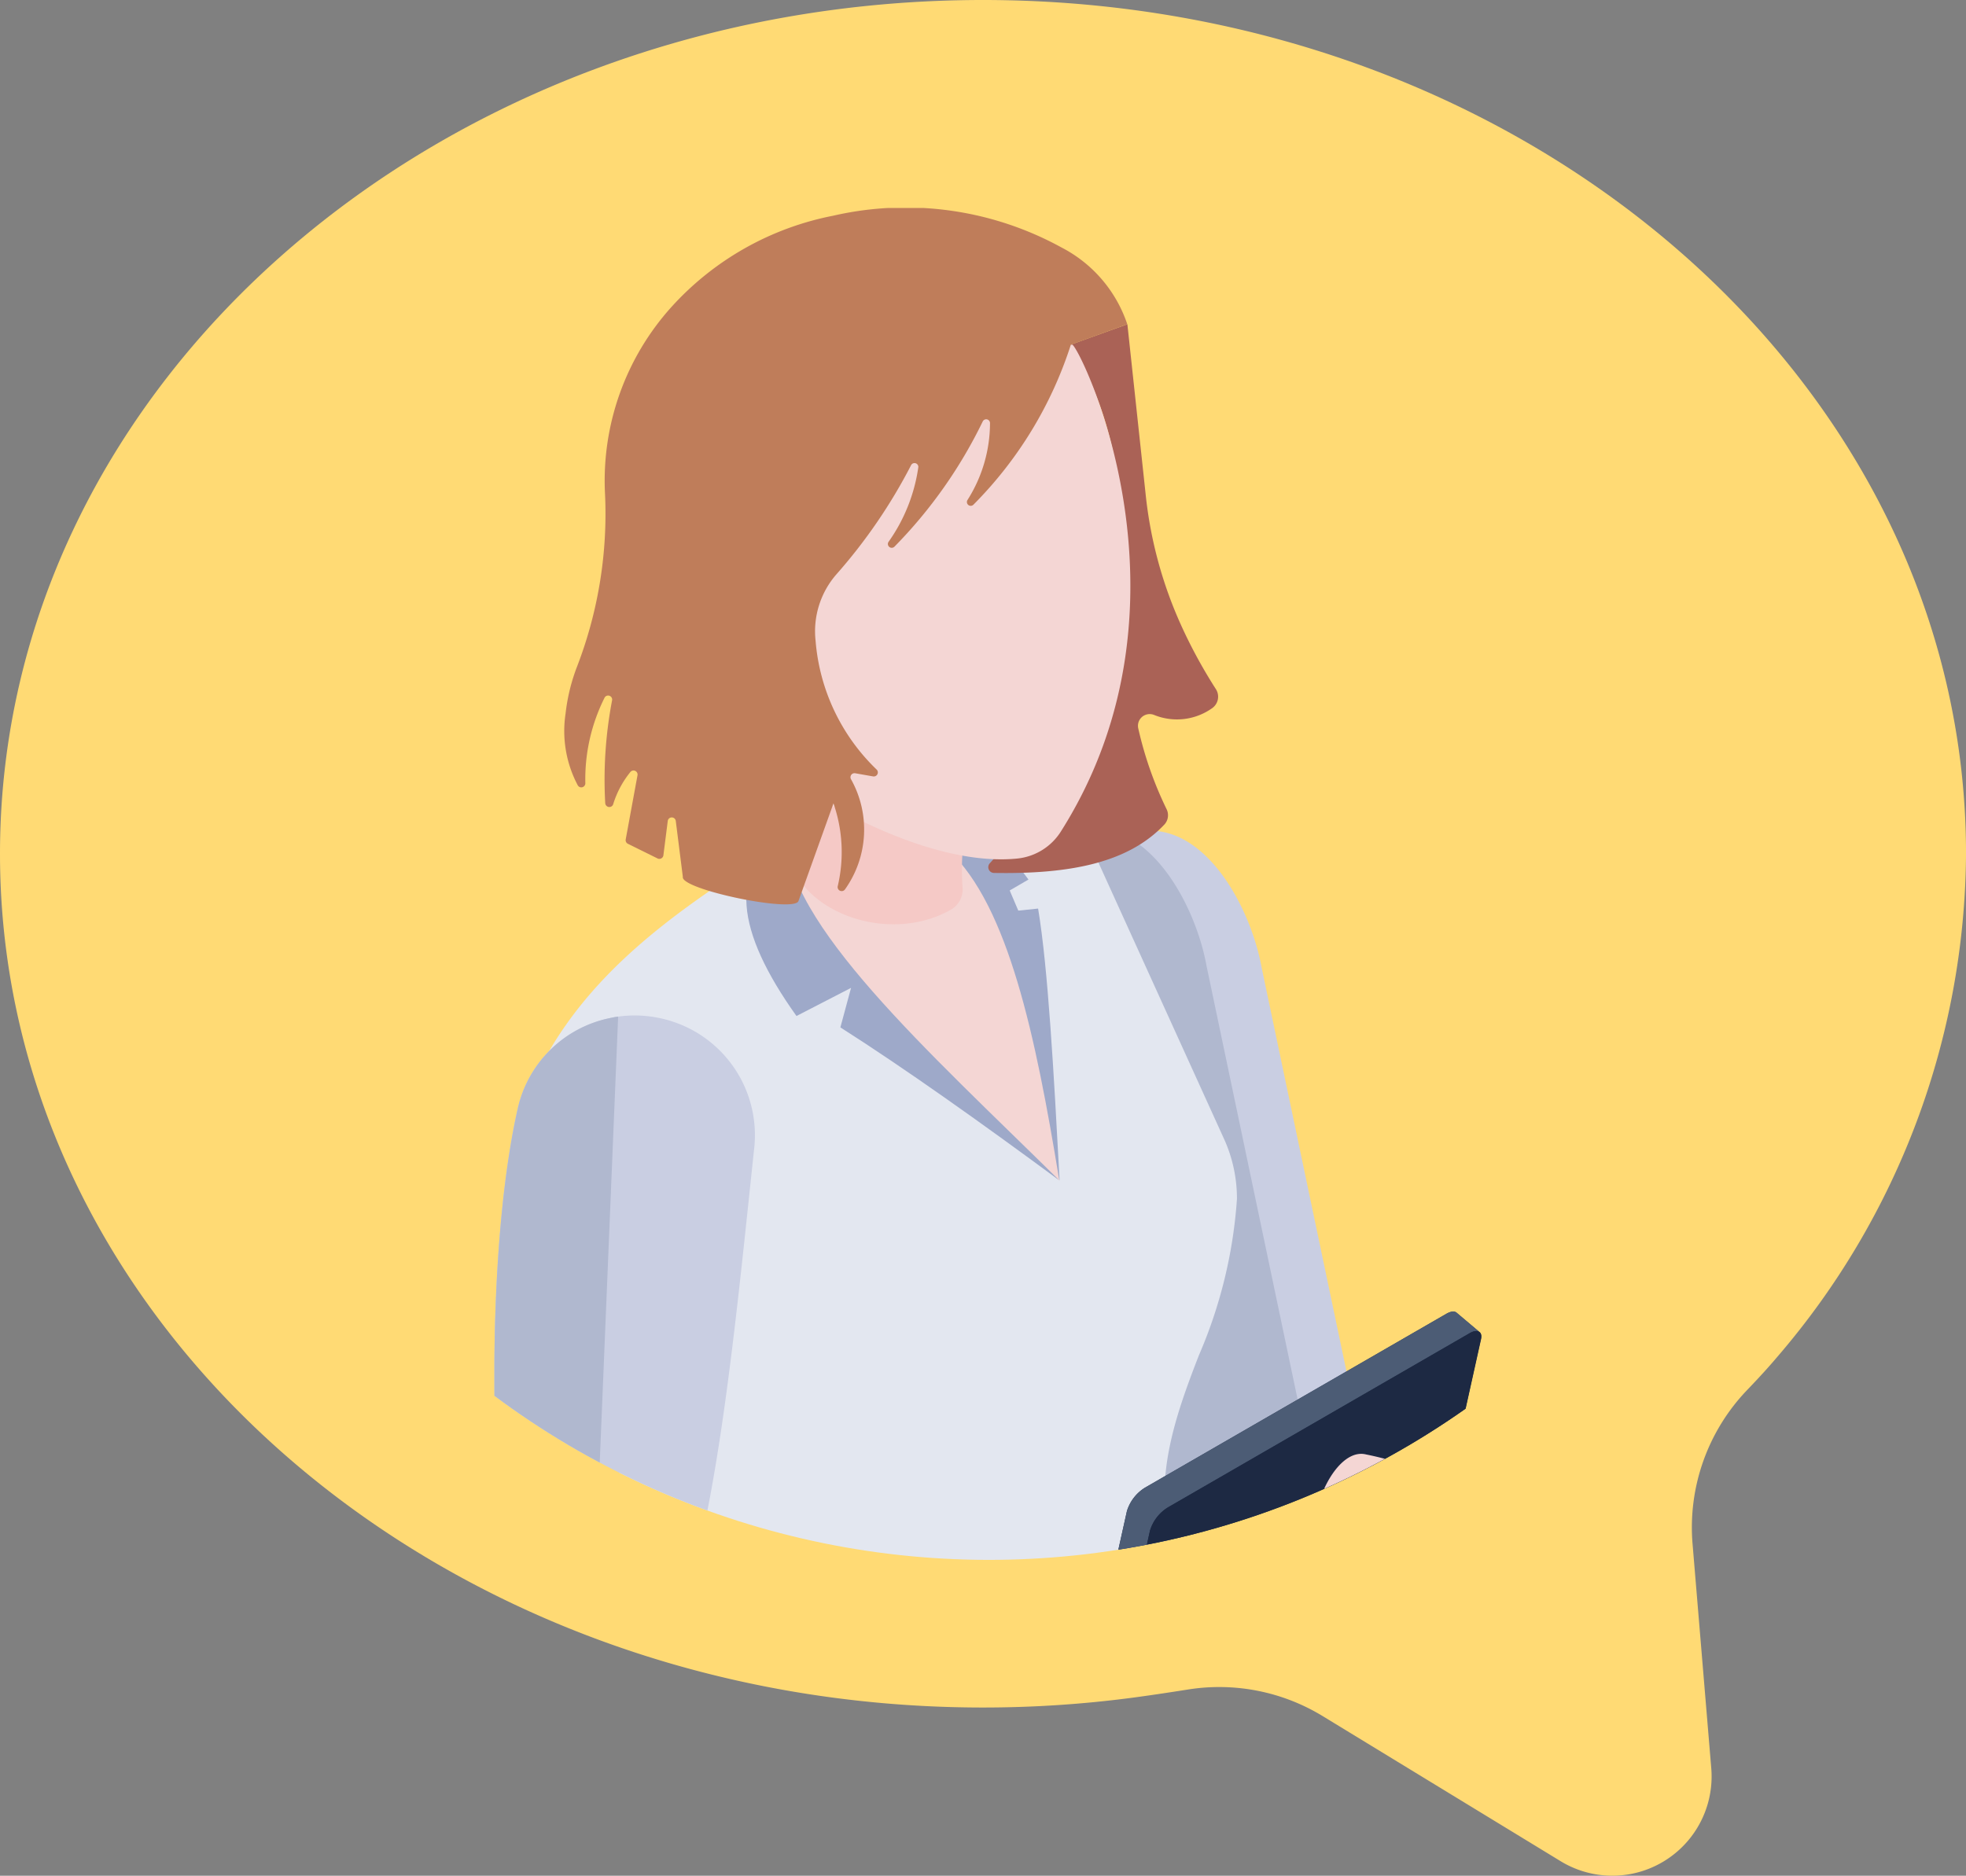
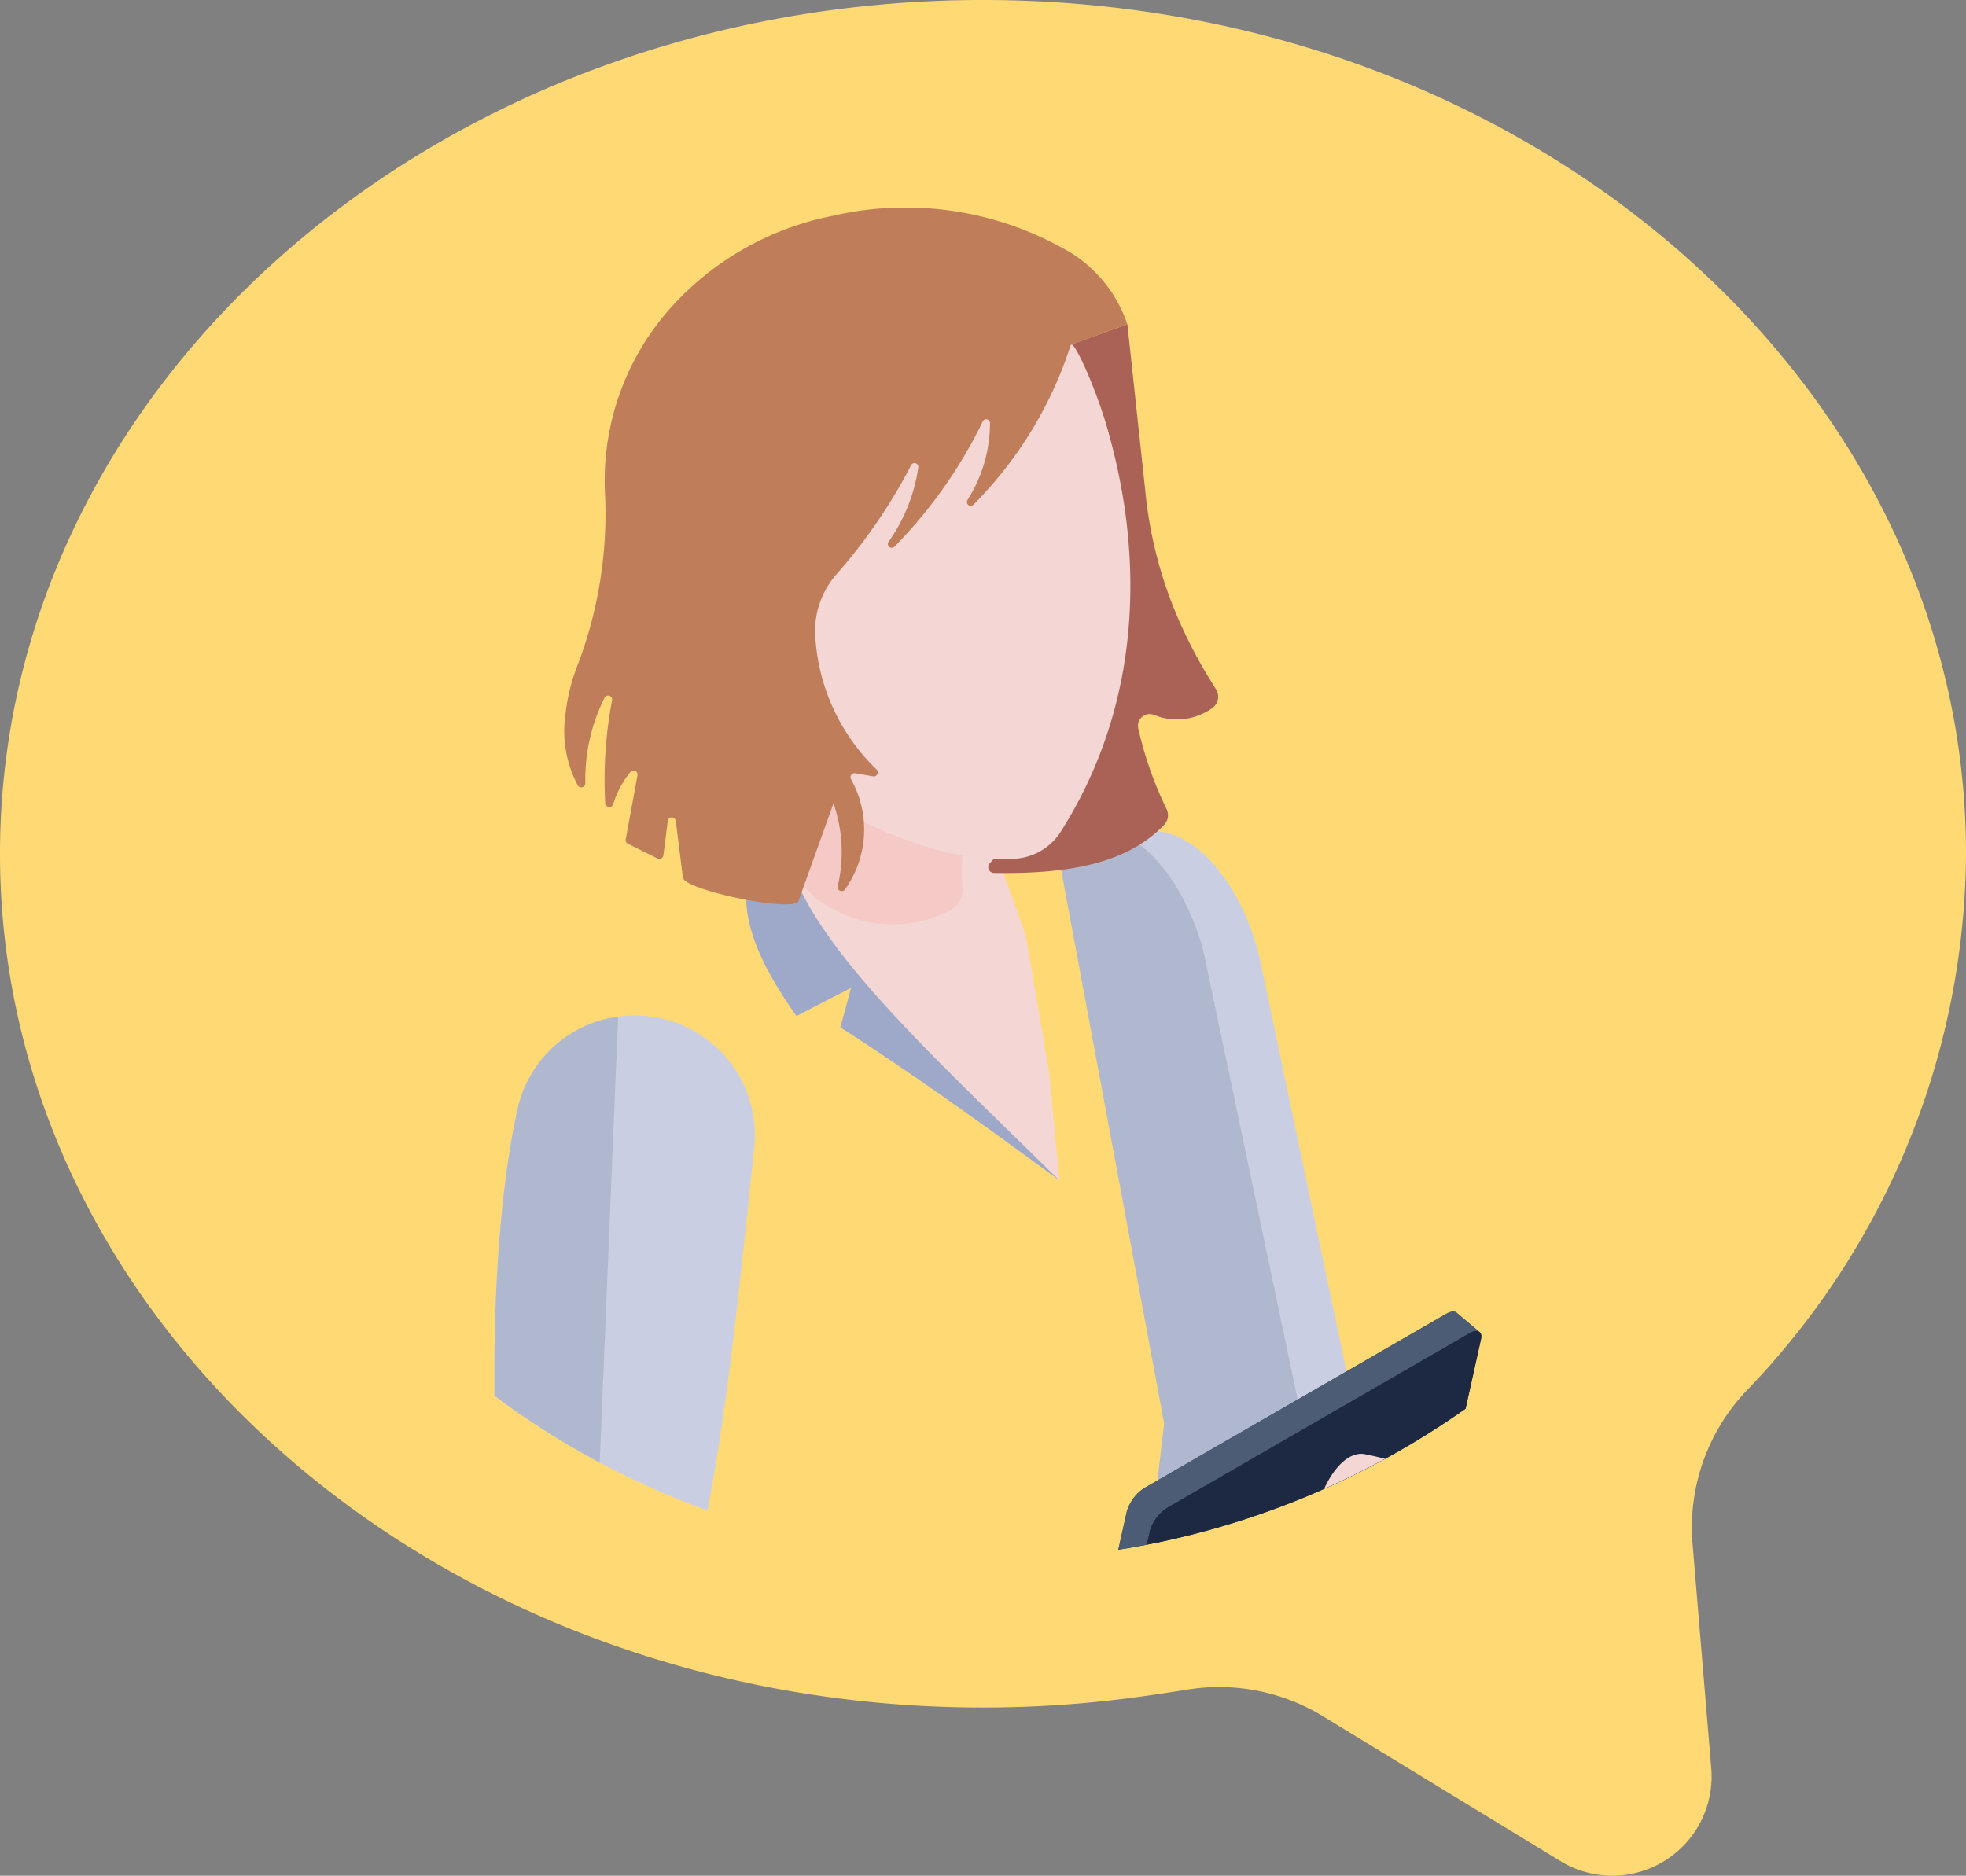
<svg xmlns="http://www.w3.org/2000/svg" id="グループ_7429" data-name="グループ 7429" width="76.845" height="73.33" viewBox="0 0 76.845 73.33">
  <rect x="0" y="0" width="76.845" height="73.33" fill="#808080" stroke="none" />
  <defs>
    <clipPath id="clip-path">
      <rect id="長方形_23632" data-name="長方形 23632" width="76.845" height="73.33" fill="#ffda74" />
    </clipPath>
    <clipPath id="clip-path-2">
      <path id="パス_10042" data-name="パス 10042" d="M22.207,15.156V61.59a32.32,32.32,0,0,0,38.577.06V15.156Z" transform="translate(-22.207 -15.156)" fill="none" />
    </clipPath>
  </defs>
  <g id="グループ_7426" data-name="グループ 7426" transform="translate(0 0)">
    <g id="グループ_7410" data-name="グループ 7410" clip-path="url(#clip-path)">
      <path id="パス_9982" data-name="パス 9982" d="M38.423,0C17.2,0,0,14.944,0,33.377S17.2,66.754,38.423,66.754a44.526,44.526,0,0,0,5.817-.38q.889-.117,2.209-.326A7.767,7.767,0,0,1,51.7,67.09l9.264,5.65a3.881,3.881,0,0,0,5.924-3.614l-.731-8.767a7.761,7.761,0,0,1,2.137-6.021q.711-.741,1.173-1.29a30.421,30.421,0,0,0,7.379-19.671C76.845,14.944,59.643,0,38.423,0" fill="#ffda74" />
    </g>
  </g>
  <g id="グループ_7424" data-name="グループ 7424" transform="translate(19.324 8.132)">
    <g id="グループ_7423" data-name="グループ 7423" transform="translate(0 0)" clip-path="url(#clip-path-2)">
      <path id="パス_10023" data-name="パス 10023" d="M46.237,39.615a7.277,7.277,0,0,1,1.712-.113c2.256.1,3.849,3.134,4.25,5.357l3.592,17.1L50.26,65.186l-1.078-2.3Z" transform="translate(-22.208 -15.157)" fill="#c9cee2" />
      <path id="パス_10024" data-name="パス 10024" d="M44.082,39.543a7.278,7.278,0,0,1,1.712-.113c2.256.1,3.85,3.134,4.25,5.357l3.592,17.1L48.1,65.115l.286-2.442Z" transform="translate(-22.208 -15.157)" fill="#b0b8cf" />
-       <path id="パス_10025" data-name="パス 10025" d="M23.8,57.644a17.327,17.327,0,0,0,1.494,3.022,63.05,63.05,0,0,1,2.762,6.4,13.772,13.772,0,0,1,1.289,5.262,15.885,15.885,0,0,1-.767,4.12c-.5,1.794-1,3.59-1.613,5.351-.184.532-.379,1.064-.575,1.6a25.1,25.1,0,0,0,.222,16.758l.1.248c3.16,4.59,26.9,1,26.5-5.151-.429-2.813-.365-11.916-1.388-17.073a38.265,38.265,0,0,0-1.9-6.444,28.753,28.753,0,0,1-1.374-4.677c-.493-2.458.283-4.706,1.192-7.045a18.567,18.567,0,0,0,1.49-6.121,5.659,5.659,0,0,0-.465-2.255l-7.034-15.48a25.9,25.9,0,0,0-4.706,1.084,22.7,22.7,0,0,0-5.452,2.649c-3.05,2.028-6.953,4.31-9.238,8.24Z" transform="translate(-22.207 -15.157)" fill="#e3e7f0" />
      <path id="パス_10026" data-name="パス 10026" d="M44.292,53.179,41.954,51.27l-5.812-5.861-2.887-2.332.316-3.19a22.691,22.691,0,0,1,5.452-2.648l2.8,3.148,1.148,3.184.916,5.353Z" transform="translate(-22.207 -15.157)" fill="#f4d6d4" />
      <path id="パス_10027" data-name="パス 10027" d="M33.6,39.6c-2.261,1.372-1.973,3.8.415,7.145l2.133-1.1-.417,1.545c2.52,1.606,5.447,3.687,8.563,5.986C39.158,48.11,33.55,43.095,33.6,39.6" transform="translate(-22.207 -15.157)" fill="#9ea9c9" />
-       <path id="パス_10028" data-name="パス 10028" d="M42.349,41.837l.734-.427L41,38.636l-1.027,1.641c2.326,2.186,3.391,7.266,4.3,12.808l.027.094c-.227-4.218-.454-8.327-.841-10.634l-.774.08Z" transform="translate(-22.207 -15.157)" fill="#9ea9c9" />
      <path id="パス_10029" data-name="パス 10029" d="M34.861,34.6,33.6,39.6c-.168,2.857,3.807,4.5,6.459,2.982a.912.912,0,0,0,.446-.888,9.742,9.742,0,0,1,.806-4.61A3.773,3.773,0,0,0,44.034,34.6Z" transform="translate(-22.207 -15.156)" fill="#f5c9c6" />
-       <path id="パス_10030" data-name="パス 10030" d="M45.855,70.759c-.076.011,1.7-1.366.8-1.776s-2.891,1.9-2.891,1.9a2.7,2.7,0,0,0-.117,3.576,33.416,33.416,0,0,0,2.2-3.7" transform="translate(-22.208 -15.157)" fill="#f4d6d4" />
+       <path id="パス_10030" data-name="パス 10030" d="M45.855,70.759s-2.891,1.9-2.891,1.9a2.7,2.7,0,0,0-.117,3.576,33.416,33.416,0,0,0,2.2-3.7" transform="translate(-22.208 -15.157)" fill="#f4d6d4" />
      <path id="パス_10031" data-name="パス 10031" d="M44.87,75.912l.882.733c.068.1.218.1.421-.027l11.769-6.8a1.57,1.57,0,0,0,.72-.91l2.1-9.516c.054-.2-.013-.325-.163-.325a.16.16,0,0,1,.122.041l-.909-.761c-.081-.067-.217-.054-.393.041l-11.784,6.8a1.635,1.635,0,0,0-.7.909l-2.118,9.516c-.027.136-.014.244.054.3" transform="translate(-22.208 -15.157)" fill="#1d2943" />
      <path id="パス_10032" data-name="パス 10032" d="M44.871,75.9l.9.764c-.066-.049-.082-.156-.049-.295l2.111-9.507a1.6,1.6,0,0,1,.707-.912l11.777-6.8c.181-.107.322-.114.4-.049l-.9-.764c-.082-.066-.222-.058-.4.049L47.638,65.183a1.663,1.663,0,0,0-.707.913l-2.109,9.513c-.033.141-.017.247.049.3" transform="translate(-22.208 -15.157)" fill="#4c5c75" />
      <path id="パス_10033" data-name="パス 10033" d="M48.546,65.953a1.644,1.644,0,0,0-.711.912l-2.112,9.51c-.071.322.128.433.454.246l11.771-6.8a1.65,1.65,0,0,0,.712-.918l2.112-9.51c.071-.316-.134-.425-.454-.24Z" transform="translate(-22.208 -15.157)" fill="#1d2943" />
      <path id="パス_10034" data-name="パス 10034" d="M48.3,70.219a12.064,12.064,0,0,0-2.743.567c-.076.012-2.086.125-2.086.125a2.7,2.7,0,0,0-.117,3.576A7.285,7.285,0,0,0,49,75.119c1.894-.679.846-5.122-.7-4.9" transform="translate(-22.207 -15.157)" fill="#f4d6d4" />
      <path id="パス_10035" data-name="パス 10035" d="M44.421,70.057c-.992-.11-1.985-.2-2.979-.286l1.09,5.053,1.375-.022c1.063.115,1.577-4.63.514-4.746" transform="translate(-22.207 -15.157)" fill="#f3f1fc" />
      <path id="パス_10036" data-name="パス 10036" d="M44.208,72.724c-.179,1.131-.567,2.135-1.087,2.085l-15.887.246c-2.888-.146-3.994-1.66-4.392-4.355-.949-6.959-.822-15.5.283-20.361A4.646,4.646,0,0,1,26.7,46.831c.114-.025.228-.049.344-.063a4.749,4.749,0,0,1,2.436.307,4.674,4.674,0,0,1,2.883,4.833c-.606,5.671-1.3,13.1-2.567,17.2a106.034,106.034,0,0,1,13.881.641c.622.071.736,1.6.536,2.98" transform="translate(-22.207 -15.157)" fill="#c9cee2" />
      <path id="パス_10037" data-name="パス 10037" d="M44.208,72.724c-.179,1.131-.567,2.135-1.087,2.085l-15.887.246c-2.888-.146-3.994-1.66-4.392-4.355-.949-6.959-.822-15.5.283-20.361A4.646,4.646,0,0,1,26.7,46.831c.114-.025.228-.049.344-.063l-.947,22.949a1.834,1.834,0,0,0,1.712,1.914Z" transform="translate(-22.207 -15.157)" fill="#b0b8cf" />
      <path id="パス_10038" data-name="パス 10038" d="M46.949,19.7l.715,6.66a16.533,16.533,0,0,0,1.419,5.182,19.683,19.683,0,0,0,1.323,2.419.548.548,0,0,1-.143.748A2.371,2.371,0,0,1,48,34.977a.46.46,0,0,0-.6.239.466.466,0,0,0-.03.266,14.483,14.483,0,0,0,1.108,3.169.536.536,0,0,1-.076.6c-1.44,1.535-3.764,1.949-6.666,1.9a.226.226,0,0,1-.224-.228.229.229,0,0,1,.059-.15c5.151-5.672,6.849-14.253,3.168-20.277Z" transform="translate(-22.207 -15.156)" fill="#aa6256" />
      <path id="パス_10039" data-name="パス 10039" d="M44.789,20.5c.207-.1,5.289,9.976-.437,19.027a2.29,2.29,0,0,1-1.67,1.057c-1.391.152-4.064-.1-8.276-2.638-7.169-4.314-4.694-12.288-4.694-12.288l9.014-6.022Z" transform="translate(-22.207 -15.156)" fill="#f4d6d4" />
      <path id="パス_10040" data-name="パス 10040" d="M44.739,20.5a15.65,15.65,0,0,1-3.807,6.254.149.149,0,0,1-.236-.178,5.618,5.618,0,0,0,.883-3.019.15.15,0,0,0-.157-.141.153.153,0,0,0-.125.08A18.429,18.429,0,0,1,37.84,28.4a.15.15,0,0,1-.211-.007.148.148,0,0,1-.015-.187,6.658,6.658,0,0,0,1.164-2.923A.15.15,0,0,0,38.5,25.2a20.957,20.957,0,0,1-2.925,4.278,3.385,3.385,0,0,0-.813,2.6,7.852,7.852,0,0,0,2.384,5.029.158.158,0,0,1-.136.27l-.7-.123a.157.157,0,0,0-.182.129.15.15,0,0,0,.012.093,4.028,4.028,0,0,1-.227,4.315.158.158,0,0,1-.286-.121,5.8,5.8,0,0,0-.166-3.239l-1.364,3.806c-.1.5-4.627-.438-4.524-.934l-.276-2.186a.158.158,0,0,0-.313,0l-.171,1.346a.159.159,0,0,1-.177.137.152.152,0,0,1-.05-.015l-1.161-.574a.158.158,0,0,1-.085-.17l.461-2.508a.158.158,0,0,0-.127-.184.155.155,0,0,0-.149.053,3.757,3.757,0,0,0-.675,1.264.158.158,0,0,1-.2.1.161.161,0,0,1-.11-.138,16.478,16.478,0,0,1,.268-4.027.158.158,0,0,0-.129-.183.161.161,0,0,0-.157.066,7.106,7.106,0,0,0-.76,3.37.159.159,0,0,1-.166.151.156.156,0,0,1-.13-.08,4.531,4.531,0,0,1-.476-2.807,7.384,7.384,0,0,1,.453-1.847,16.606,16.606,0,0,0,1.087-6.766,10.141,10.141,0,0,1,2.593-7.275,11.486,11.486,0,0,1,6.318-3.571A12.657,12.657,0,0,1,44.376,16.7a5.248,5.248,0,0,1,2.569,3Z" transform="translate(-22.207 -15.156)" fill="#bf7d5a" />
      <path id="パス_10041" data-name="パス 10041" d="M55.051,68.68a3.824,3.824,0,0,0,4.536-1.07,2.7,2.7,0,0,0,.276-3.567,7.287,7.287,0,0,1-.913.709,12.043,12.043,0,0,0-2.664-.865c-1.514-.391-3.043,3.912-1.235,4.793" transform="translate(-22.208 -15.157)" fill="#f4d6d4" />
    </g>
  </g>
</svg>